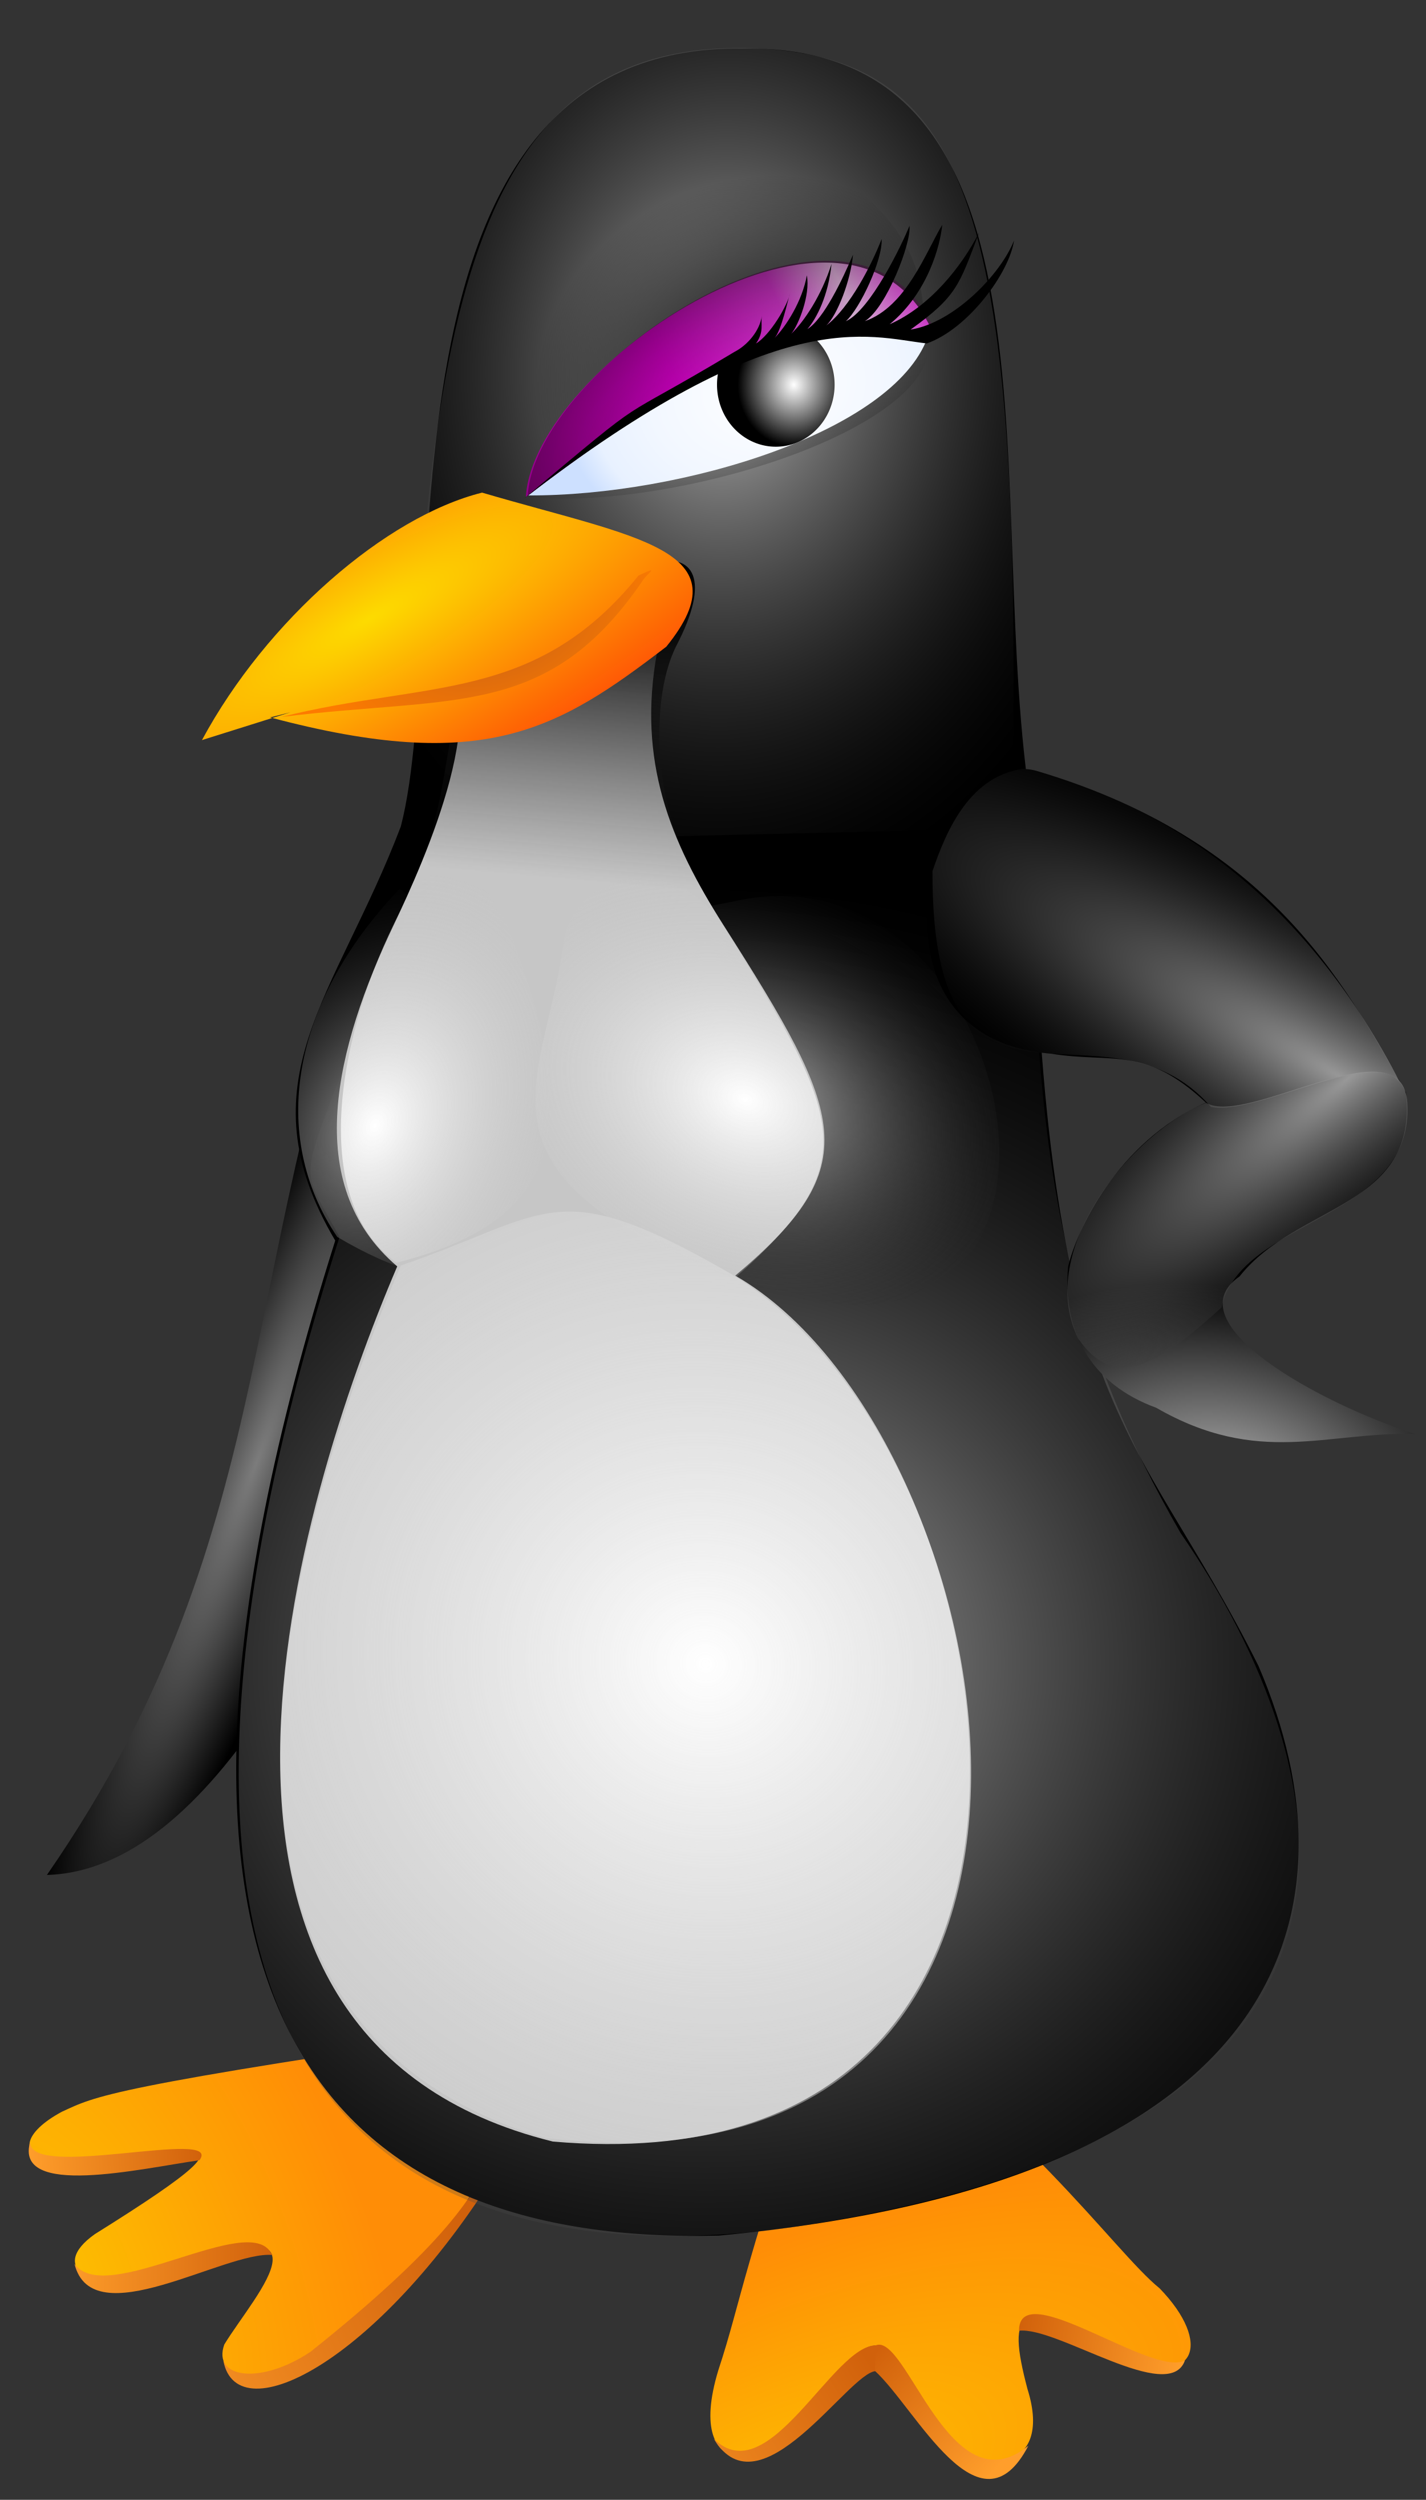
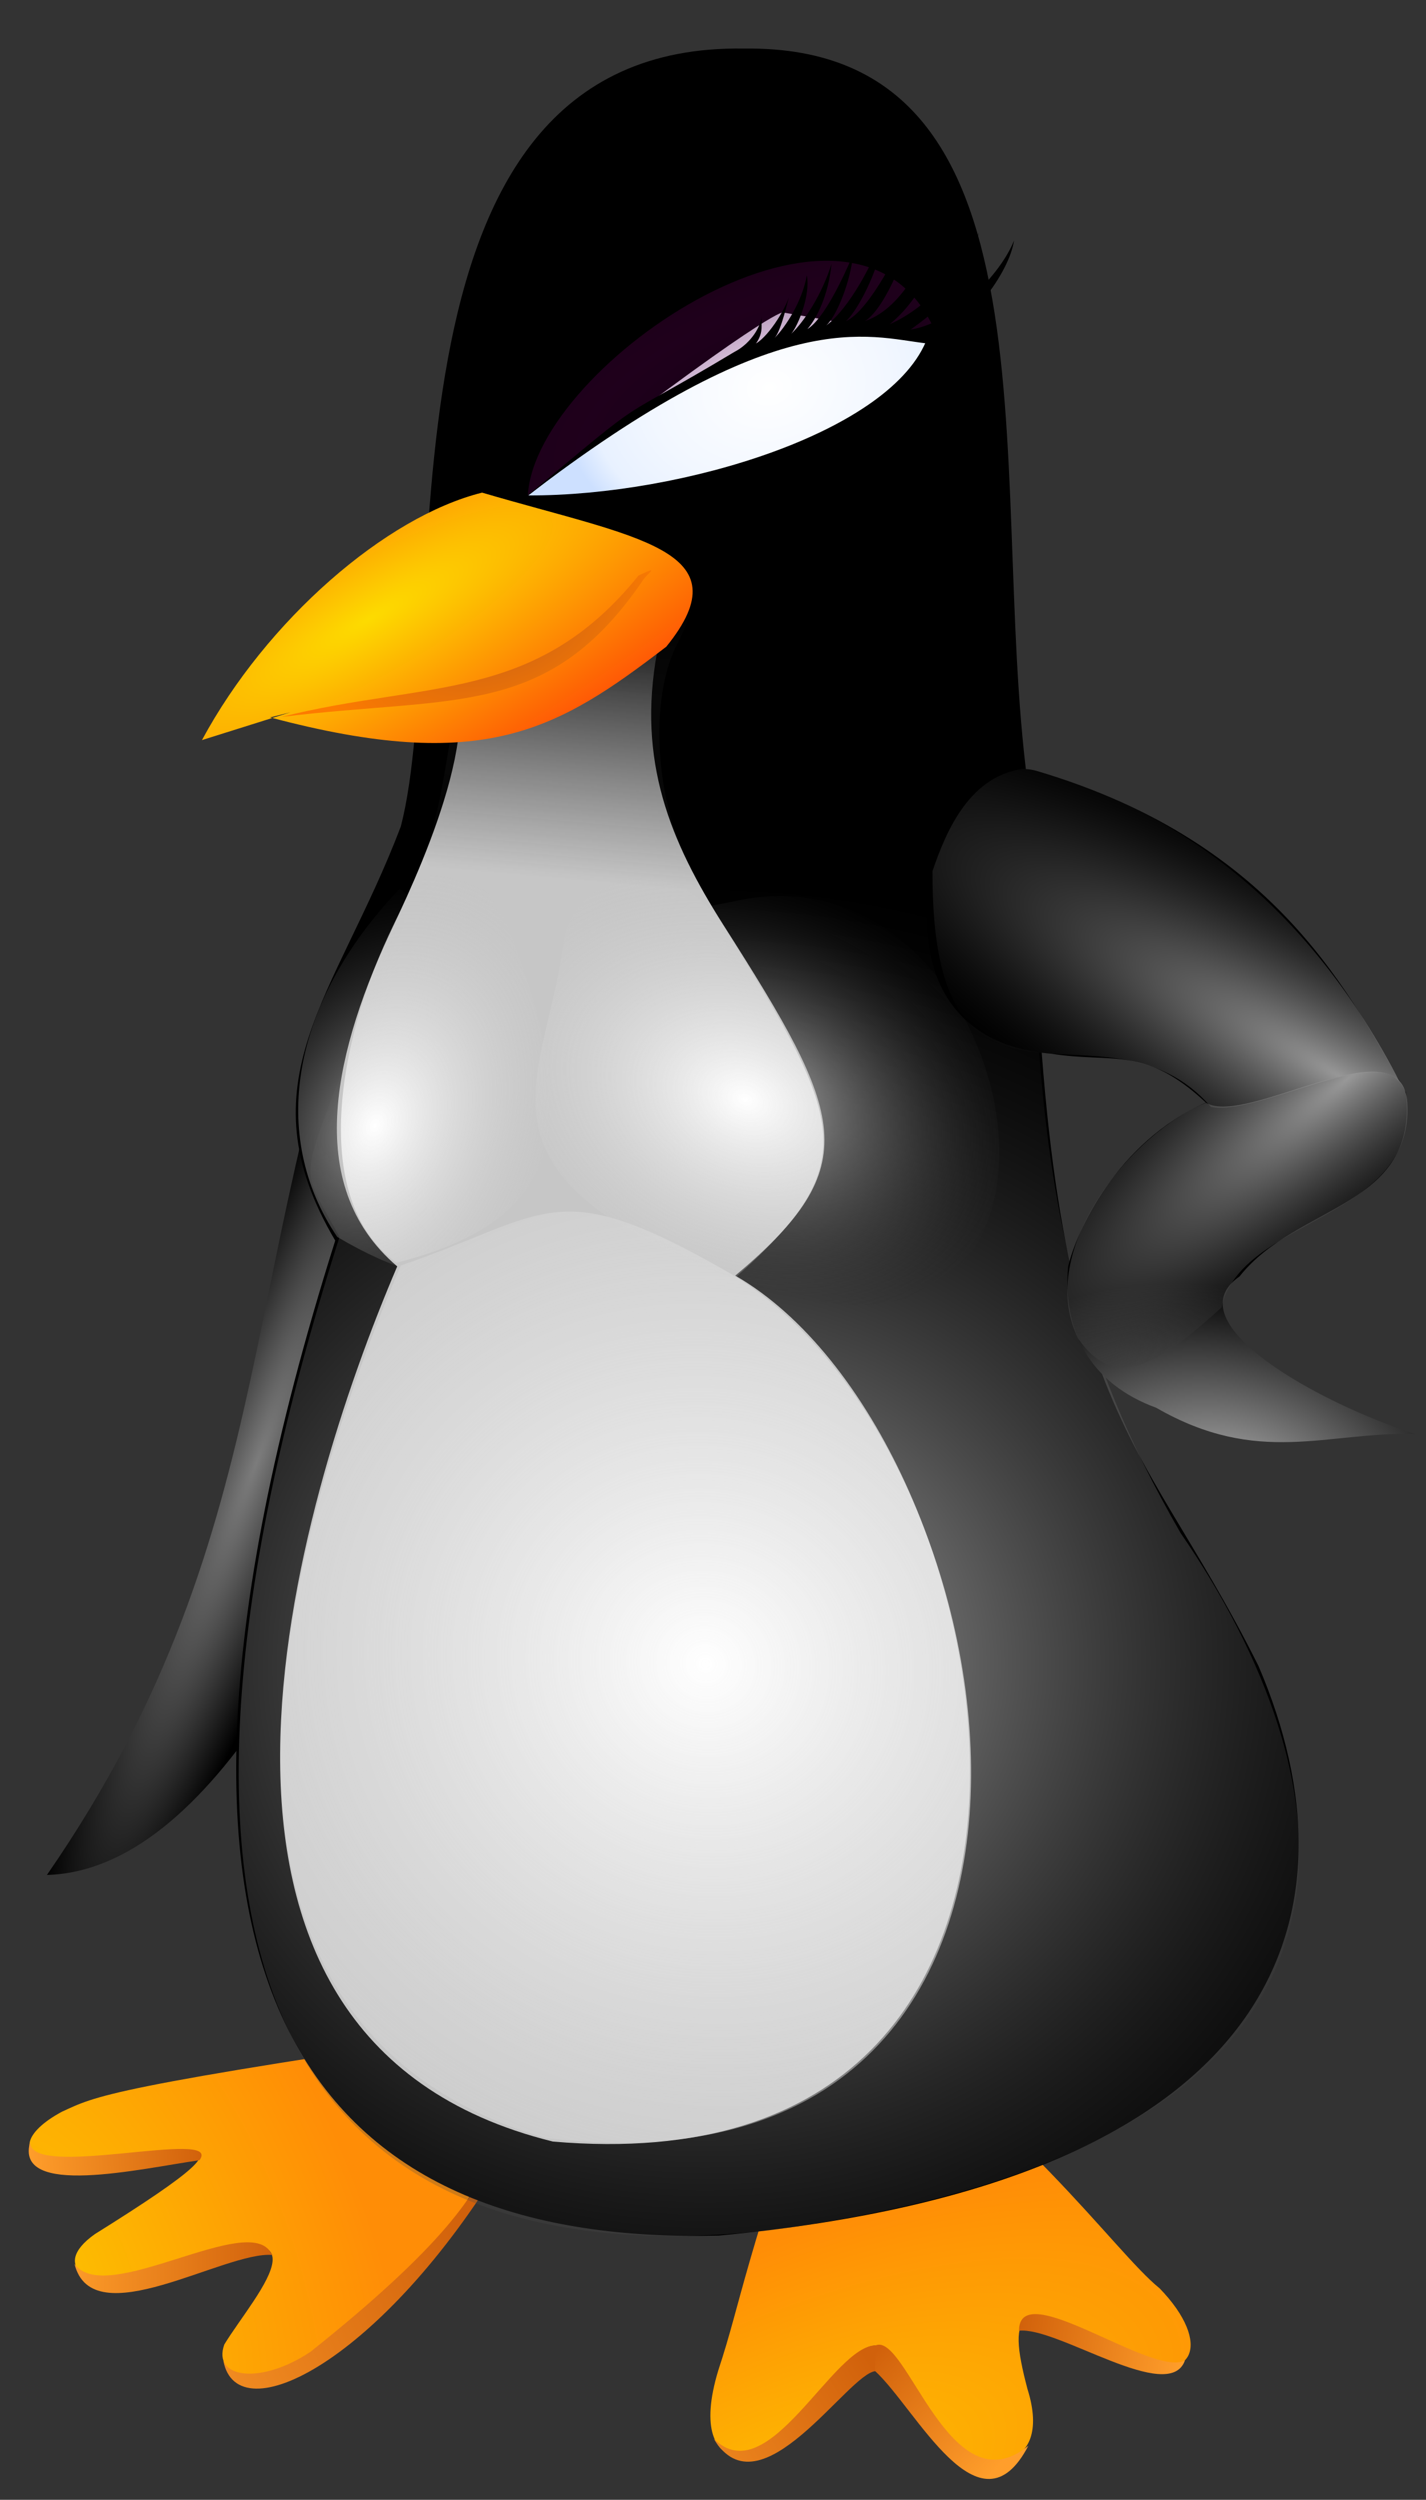
<svg xmlns="http://www.w3.org/2000/svg" xmlns:ns1="http://sodipodi.sourceforge.net/DTD/sodipodi-0.dtd" xmlns:ns2="http://www.inkscape.org/namespaces/inkscape" xmlns:xlink="http://www.w3.org/1999/xlink" height="628.95" width="359.015" id="svg2" ns1:version="0.32" ns2:version="0.44.1" ns1:docbase="C:\Documents and Settings\ryan\Desktop\New Folder (4)" ns1:docname="Rau_Nea.svg" ns2:export-filename="/home/rau/Desktop/Nea.png" ns2:export-xdpi="90" ns2:export-ydpi="90" version="1.0">
  <rect width="100%" height="100%" fill="#333333" stroke="none" />
  <defs id="defs4">
    <linearGradient id="linearGradient11779">
      <stop style="stop-color:#cd6414;stop-opacity:1;" offset="0" id="stop11785" />
      <stop id="stop11783" offset="1" style="stop-color:#fd7b00;stop-opacity:1;" />
    </linearGradient>
    <linearGradient ns2:collect="always" id="linearGradient10886">
      <stop style="stop-color:black;stop-opacity:1;" offset="0" id="stop10888" />
      <stop style="stop-color:black;stop-opacity:0;" offset="1" id="stop10890" />
    </linearGradient>
    <linearGradient id="linearGradient9991">
      <stop id="stop9993" offset="0" style="stop-color:#930087;stop-opacity:0;" />
      <stop id="stop9995" offset="1" style="stop-color:#290023;stop-opacity:0.604;" />
    </linearGradient>
    <linearGradient id="linearGradient9977">
      <stop id="stop9979" offset="0" style="stop-color:#d400cf;stop-opacity:1;" />
      <stop style="stop-color:#fa56f7;stop-opacity:1;" offset="0" id="stop9981" />
      <stop style="stop-color:#fef3fe;stop-opacity:1;" offset="0.125" id="stop9983" />
      <stop style="stop-color:#e046dc;stop-opacity:1;" offset="0.25" id="stop9985" />
      <stop style="stop-color:#d800cc;stop-opacity:1;" offset="0.5" id="stop9987" />
      <stop id="stop9989" offset="1" style="stop-color:#73006a;stop-opacity:1;" />
    </linearGradient>
    <linearGradient id="linearGradient3750">
      <stop style="stop-color:black;stop-opacity:1;" offset="0" id="stop3752" />
      <stop style="stop-color:black;stop-opacity:0" offset="1" id="stop3754" />
    </linearGradient>
    <linearGradient id="linearGradient12805">
      <stop id="stop12807" offset="0" style="stop-color:black;stop-opacity:1;" />
      <stop id="stop12809" offset="1" style="stop-color:#222;stop-opacity:0;" />
    </linearGradient>
    <linearGradient id="linearGradient9153">
      <stop style="stop-color:#ff9e2b;stop-opacity:1;" offset="0" id="stop9155" />
      <stop style="stop-color:#d1610b;stop-opacity:1;" offset="1" id="stop9157" />
    </linearGradient>
    <linearGradient id="linearGradient8248">
      <stop id="stop8250" offset="0" style="stop-color:#fdc000;stop-opacity:1;" />
      <stop id="stop8252" offset="1" style="stop-color:#ff8d06;stop-opacity:1;" />
    </linearGradient>
    <linearGradient id="linearGradient5500">
      <stop id="stop5502" offset="0" style="stop-color:white;stop-opacity:1;" />
      <stop id="stop5504" offset="1" style="stop-color:#c6c6c6;stop-opacity:0;" />
    </linearGradient>
    <linearGradient id="linearGradient4599">
      <stop style="stop-color:#7c7c7c;stop-opacity:1;" offset="0" id="stop4601" />
      <stop style="stop-color:black;stop-opacity:1;" offset="1" id="stop4603" />
    </linearGradient>
    <linearGradient id="linearGradient10855">
      <stop id="stop10857" offset="0" style="stop-color:#7e7e7e;stop-opacity:1;" />
      <stop id="stop10859" offset="1" style="stop-color:#222;stop-opacity:0" />
    </linearGradient>
    <linearGradient id="linearGradient6396">
      <stop id="stop6398" offset="0" style="stop-color:#989898;stop-opacity:1;" />
      <stop id="stop6400" offset="1" style="stop-color:#222;stop-opacity:0;" />
    </linearGradient>
    <linearGradient id="linearGradient3723">
      <stop id="stop3725" offset="0" style="stop-color:#b8b8b8;stop-opacity:1;" />
      <stop id="stop3727" offset="1" style="stop-color:black;stop-opacity:1;" />
    </linearGradient>
    <linearGradient id="linearGradient17996">
      <stop style="stop-color:black;stop-opacity:1;" offset="0" id="stop17998" />
      <stop style="stop-color:#cacaca;stop-opacity:1;" offset="1" id="stop18000" />
    </linearGradient>
    <linearGradient id="linearGradient17986">
      <stop style="stop-color:#b8b8b8;stop-opacity:1;" offset="0" id="stop17988" />
      <stop style="stop-color:black;stop-opacity:0;" offset="1" id="stop17990" />
    </linearGradient>
    <linearGradient id="linearGradient17974">
      <stop id="stop17976" offset="0" style="stop-color:white;stop-opacity:1;" />
      <stop id="stop17978" offset="1" style="stop-color:#555;stop-opacity:1;" />
    </linearGradient>
    <linearGradient id="linearGradient14396">
      <stop style="stop-color:white;stop-opacity:1;" offset="0" id="stop14398" />
      <stop style="stop-color:black;stop-opacity:1;" offset="1" id="stop14400" />
    </linearGradient>
    <linearGradient id="linearGradient14378">
      <stop style="stop-color:white;stop-opacity:1;" offset="0" id="stop14380" />
      <stop id="stop14448" offset="0.5" style="stop-color:#f2f7ff;stop-opacity:1;" />
      <stop style="stop-color:#e8f1ff;stop-opacity:1;" offset="0.75" id="stop14450" />
      <stop id="stop14452" offset="0.875" style="stop-color:#cde0ff;stop-opacity:1;" />
      <stop style="stop-color:#cde0ff;stop-opacity:1;" offset="1" id="stop14446" />
    </linearGradient>
    <linearGradient id="linearGradient13478">
      <stop style="stop-color:#d400cf;stop-opacity:1;" offset="0" id="stop13480" />
      <stop id="stop7306" offset="0" style="stop-color:#fa56f7;stop-opacity:1;" />
      <stop id="stop6417" offset="0.125" style="stop-color:#fef3fe;stop-opacity:1;" />
      <stop id="stop6415" offset="0.25" style="stop-color:#e046dc;stop-opacity:1;" />
      <stop id="stop13486" offset="0.5" style="stop-color:#d800cc;stop-opacity:1;" />
      <stop style="stop-color:#73006a;stop-opacity:1;" offset="1" id="stop13482" />
    </linearGradient>
    <linearGradient id="linearGradient9013">
      <stop style="stop-color:#fddb00;stop-opacity:1;" offset="0" id="stop9015" />
      <stop style="stop-color:#ff3c06;stop-opacity:1;" offset="1" id="stop9017" />
    </linearGradient>
    <linearGradient id="linearGradient2760">
      <stop style="stop-color:#b8b8b8;stop-opacity:1;" offset="0" id="stop2762" />
      <stop style="stop-color:#222;stop-opacity:0;" offset="1" id="stop2764" />
    </linearGradient>
    <radialGradient ns2:collect="always" xlink:href="#linearGradient17986" id="radialGradient17992" cx="227.857" cy="436.648" fx="227.857" fy="436.648" r="1.214" gradientTransform="matrix(8.834974e-7,-25.883,16.478,3.768055e-4,-7115.183,6311.564)" gradientUnits="userSpaceOnUse" />
    <linearGradient ns2:collect="always" xlink:href="#linearGradient17996" id="linearGradient18004" x1="258.643" y1="313.056" x2="260.5" y2="467.362" gradientUnits="userSpaceOnUse" gradientTransform="translate(-1.429,0)" />
    <linearGradient ns2:collect="always" xlink:href="#linearGradient9153" id="linearGradient2040" gradientUnits="userSpaceOnUse" x1="136.979" y1="973.33" x2="264.963" y2="915.728" />
    <radialGradient ns2:collect="always" xlink:href="#linearGradient8248" id="radialGradient2042" gradientUnits="userSpaceOnUse" gradientTransform="matrix(2.952,-1.457,0.559,1.246,-1290.113,406.014)" cx="381.9" cy="927.854" fx="381.9" fy="927.854" r="64.402" />
    <radialGradient ns2:collect="always" xlink:href="#linearGradient8248" id="radialGradient2044" gradientUnits="userSpaceOnUse" gradientTransform="matrix(1.156,2.469,-1.384,0.746,1160.685,-247.979)" cx="194.888" cy="917.8" fx="194.888" fy="917.8" r="69.361" />
    <radialGradient ns2:collect="always" xlink:href="#linearGradient4599" id="radialGradient2046" gradientUnits="userSpaceOnUse" gradientTransform="matrix(0.306,0.12,-0.746,1.978,661.778,-719.309)" cx="109.631" cy="681.947" fx="109.631" fy="681.947" r="91.414" />
    <radialGradient ns2:collect="always" xlink:href="#linearGradient2760" id="radialGradient2048" gradientUnits="userSpaceOnUse" gradientTransform="matrix(-6.187484e-2,1.713,-1.334,-4.818814e-2,753.241,-418.192)" cx="410.123" cy="286.75" fx="410.123" fy="286.75" r="107.576" />
    <radialGradient ns2:collect="always" xlink:href="#linearGradient2760" id="radialGradient2050" gradientUnits="userSpaceOnUse" gradientTransform="matrix(-1.426,-0.621,0.67,-1.331,331.955,1862.876)" cx="329.056" cy="711.751" fx="329.058" fy="711.751" r="181.416" />
    <radialGradient ns2:collect="always" xlink:href="#linearGradient2760" id="radialGradient2052" gradientUnits="userSpaceOnUse" gradientTransform="matrix(1.296,0.539,-0.401,0.963,-736.646,-534.561)" cx="1005.643" cy="531.467" fx="1005.643" fy="531.468" r="72.07" />
    <radialGradient ns2:collect="always" xlink:href="#linearGradient6396" id="radialGradient2054" gradientUnits="userSpaceOnUse" gradientTransform="matrix(0.839,-2.088,1.513,0.608,-756.931,683.298)" cx="226.986" cy="524.508" fx="226.986" fy="524.508" r="39.332" />
    <radialGradient ns2:collect="always" xlink:href="#linearGradient14396" id="radialGradient2056" gradientUnits="userSpaceOnUse" gradientTransform="matrix(1,0,0,131.209,0,-28593.64)" cx="529.285" cy="219.597" fx="529.285" fy="219.597" r="0.001" />
    <radialGradient ns2:collect="always" xlink:href="#linearGradient3750" id="radialGradient2058" gradientUnits="userSpaceOnUse" gradientTransform="matrix(0.937,-0.411,0.349,0.795,-75.661,206.445)" cx="359.594" cy="266.793" fx="359.594" fy="266.793" r="72.78" />
    <linearGradient ns2:collect="always" xlink:href="#linearGradient10886" id="linearGradient2060" gradientUnits="userSpaceOnUse" gradientTransform="translate(-10.308,7.276)" x1="406.377" y1="365.533" x2="374.614" y2="277.212" />
    <radialGradient ns2:collect="always" xlink:href="#linearGradient14378" id="radialGradient2062" gradientUnits="userSpaceOnUse" gradientTransform="matrix(1.2,-0.236,0.185,0.939,-116.982,101.579)" cx="355.486" cy="276.932" fx="355.486" fy="276.932" r="66.429" />
    <radialGradient ns2:collect="always" xlink:href="#linearGradient14396" id="radialGradient2064" gradientUnits="userSpaceOnUse" gradientTransform="matrix(0.957,-7.897909e-7,1.946904e-6,0.595,23.391,77.34)" cx="590.545" cy="217.948" fx="590.545" fy="217.948" r="84.643" />
    <linearGradient ns2:collect="always" xlink:href="#linearGradient13478" id="linearGradient2066" gradientUnits="userSpaceOnUse" gradientTransform="translate(5.457,9.701)" x1="403.022" y1="232.006" x2="245.375" y2="305.155" />
    <radialGradient ns2:collect="always" xlink:href="#linearGradient9991" id="radialGradient2068" gradientUnits="userSpaceOnUse" gradientTransform="matrix(0.224,0.66,-1.507,0.511,675.919,-82.724)" cx="351.87" cy="256.682" fx="351.87" fy="256.682" r="69.242" />
    <radialGradient ns2:collect="always" xlink:href="#linearGradient3723" id="radialGradient2070" gradientUnits="userSpaceOnUse" gradientTransform="matrix(1.186,0.257,-0.175,0.806,42.473,-38.422)" cx="501.74" cy="696.771" fx="501.74" fy="696.771" r="82.917" />
    <radialGradient ns2:collect="always" xlink:href="#linearGradient6396" id="radialGradient2072" gradientUnits="userSpaceOnUse" gradientTransform="matrix(2.559,1.512,-0.37,0.62,-484.005,-510.698)" cx="476.419" cy="487.234" fx="476.419" fy="487.234" r="79.95" />
    <radialGradient ns2:collect="always" xlink:href="#linearGradient6396" id="radialGradient2074" gradientUnits="userSpaceOnUse" gradientTransform="matrix(2.947,-2.356,0.592,0.74,-1325.056,1317.601)" cx="522.867" cy="576.692" fx="522.867" fy="576.692" r="57.272" />
    <radialGradient ns2:collect="always" xlink:href="#linearGradient5500" id="radialGradient2076" gradientUnits="userSpaceOnUse" gradientTransform="matrix(-2.15,-1.082,1.036,-2.06,1716.894,3299.823)" cx="994.61" cy="734.272" fx="994.611" fy="734.272" r="117.202" />
    <radialGradient ns2:collect="always" xlink:href="#linearGradient5500" id="radialGradient2078" gradientUnits="userSpaceOnUse" gradientTransform="matrix(2.222,0.925,-0.688,1.652,-1511.302,-1269.797)" cx="1000.729" cy="522.748" fx="1000.729" fy="522.748" r="42.015" />
    <radialGradient ns2:collect="always" xlink:href="#linearGradient5500" id="radialGradient2080" gradientUnits="userSpaceOnUse" gradientTransform="matrix(0.875,-2.177,1.577,0.634,-1341.903,2142.305)" cx="887.669" cy="502.234" fx="887.67" fy="502.233" r="37.722" />
    <linearGradient ns2:collect="always" xlink:href="#linearGradient12805" id="linearGradient2082" gradientUnits="userSpaceOnUse" x1="295.285" y1="347.302" x2="286.69" y2="444.229" />
    <radialGradient ns2:collect="always" xlink:href="#linearGradient9013" id="radialGradient2084" gradientUnits="userSpaceOnUse" gradientTransform="matrix(2.981,-1.68,0.456,0.808,-601.902,439.881)" cx="222.403" cy="358.951" fx="222.403" fy="358.951" r="82.819" />
    <radialGradient ns2:collect="always" xlink:href="#linearGradient11779" id="radialGradient2086" gradientUnits="userSpaceOnUse" gradientTransform="matrix(0.94,-0.351,0.18,0.481,-46.034,295.052)" cx="272.233" cy="338.681" fx="272.233" fy="338.681" r="62.831" />
    <linearGradient ns2:collect="always" xlink:href="#linearGradient9153" id="linearGradient2088" gradientUnits="userSpaceOnUse" x1="109.304" y1="882.382" x2="168.31" y2="878.194" />
    <linearGradient ns2:collect="always" xlink:href="#linearGradient9153" id="linearGradient2090" gradientUnits="userSpaceOnUse" x1="119.977" y1="915.542" x2="192.577" y2="915.542" />
    <linearGradient ns2:collect="always" xlink:href="#linearGradient9153" id="linearGradient2092" gradientUnits="userSpaceOnUse" x1="303.743" y1="1001.674" x2="392.969" y2="944.651" />
    <linearGradient ns2:collect="always" xlink:href="#linearGradient9153" id="linearGradient2094" gradientUnits="userSpaceOnUse" x1="436.987" y1="985.236" x2="396.328" y2="945.209" />
    <linearGradient ns2:collect="always" xlink:href="#linearGradient9153" id="linearGradient2096" gradientUnits="userSpaceOnUse" x1="502.058" y1="943.608" x2="445.678" y2="934.604" />
  </defs>
  <ns1:namedview id="base" pagecolor="#ffffff" bordercolor="#666666" borderopacity="1.0" ns2:pageopacity="0.0" ns2:pageshadow="2" ns2:cx="361.99847" ns2:cy="561.43646" ns2:zoom="0.41231405" ns2:document-units="px" ns2:current-layer="layer1" ns2:window-width="1014" ns2:window-height="689" ns2:window-x="0" ns2:window-y="25" showgrid="false" />
  <g ns2:groupmode="layer" ns2:label="Warstwa 1" id="layer1" transform="translate(-109.213,-162.396)">
    <g id="g2006" transform="matrix(0.741,0,0,0.741,35.518,54.14)">
      <path ns1:nodetypes="ccc" id="path8258" d="M 175.356,947.749 C 180.17,972.533 229.328,947.635 270.537,879.579 C 222.754,932.979 199.323,945.813 175.356,947.749 z " style="fill:url(#linearGradient2040);fill-opacity:1;fill-rule:evenodd;stroke:none;stroke-width:1px;stroke-linecap:butt;stroke-linejoin:miter;stroke-opacity:1" />
      <path ns1:nodetypes="cccccccc" id="path11688" d="M 383.53,823.78 C 350.451,919.148 351.961,925.261 343.472,951.014 C 331.509,990.669 363.185,984.672 374.014,965.914 C 402.603,921.558 403.152,950.145 417.796,970.764 C 431.487,987.588 457.697,986.253 448.547,957.249 C 441.355,930.069 445.093,924.551 481.749,946.246 C 505.395,957.032 511.612,941.803 493.444,923.071 C 477.763,910.431 446.24,863.547 383.53,823.78 z " style="fill:url(#radialGradient2042);fill-opacity:1;fill-rule:evenodd;stroke:none;stroke-width:1px;stroke-linecap:butt;stroke-linejoin:miter;stroke-opacity:1" />
      <path ns1:nodetypes="cccccccc" id="path11686" d="M 279.155,833.791 C 134.446,854.796 132.08,857.846 120.46,863.121 C 107.36,870.181 105.674,878.057 117.01,879.415 C 151.328,882.322 202.929,860.215 131.672,904.671 C 115.572,916.077 131.097,924.224 148.059,919.336 C 218.19,891.435 186.07,925.028 175.658,942.148 C 171.528,953.742 188.08,955.898 204.982,944.592 C 294.442,873.261 256.039,869.87 279.155,833.791 z " style="fill:url(#radialGradient2044);fill-opacity:1;fill-rule:evenodd;stroke:none;stroke-width:1px;stroke-linecap:butt;stroke-linejoin:miter;stroke-opacity:1" />
      <path ns1:nodetypes="cccc" id="path2780" d="M 231.226,441.017 C 177.803,568.881 198.742,662.206 115.393,782.718 C 226.086,779.59 294.742,428.878 323.519,388.121 C 299.727,380.584 261.6,399.858 231.226,441.017 z " style="fill:url(#radialGradient2046);fill-opacity:1;fill-rule:evenodd;stroke:none;stroke-width:1px;stroke-linecap:butt;stroke-linejoin:miter;stroke-opacity:1" />
      <path ns1:nodetypes="ccccccc" id="path1940" d="M 352.264,162.586 C 221.554,160.424 253.429,357.882 235.646,426.692 C 213.654,484.484 181.431,513.289 213.351,567.32 C 128.761,834.849 215.32,908.407 343.689,905.169 C 536.557,887.061 562.927,795.462 527.037,711.744 C 484.288,626.311 453.022,627.648 450.017,421.547 C 432.961,317.61 465.978,161.056 352.264,162.586 z " style="fill:black;fill-opacity:1;fill-rule:evenodd;stroke:none;stroke-width:3.9;stroke-linecap:butt;stroke-linejoin:miter;stroke-miterlimit:4.2;stroke-dasharray:none;stroke-opacity:1" />
-       <path ns1:nodetypes="cccc" id="path1925" d="M 238.599,432.165 C 242.666,244.092 263.217,160.411 353.633,162.432 C 430.175,164.45 447.165,218.132 443.319,427.326 L 238.599,432.165 z " style="fill:url(#radialGradient2048);fill-opacity:1;fill-rule:evenodd;stroke:none;stroke-width:1px;stroke-linecap:butt;stroke-linejoin:miter;stroke-opacity:1" />
      <path ns1:nodetypes="cccccc" id="path1929" d="M 246.263,421.451 C 202.276,560.457 196.288,531.82 214.798,566.105 C 133.581,820.375 202.556,920.785 361.143,903.365 C 588.979,872.812 555.52,746.394 500.565,666.602 C 464.648,604.111 449.149,546.724 450.423,424.804 C 339.623,425.056 315.133,424.2 246.263,421.451 z " style="fill:url(#radialGradient2050);fill-opacity:1;fill-rule:evenodd;stroke:none;stroke-width:1px;stroke-linecap:butt;stroke-linejoin:miter;stroke-opacity:1" />
      <path ns1:nodetypes="ccss" id="path5527" d="M 306.307,473.715 C 286.511,515.329 287.394,541.804 348.553,579.183 C 485.692,636.113 450.874,430.452 349.888,451.904 C 316.147,459.072 316.469,452.354 306.307,473.715 z " style="fill:url(#radialGradient2052);fill-opacity:1;fill-rule:evenodd;stroke:none;stroke-width:1px;stroke-linecap:butt;stroke-linejoin:miter;stroke-opacity:1" />
      <path ns1:nodetypes="cccc" id="path2005" d="M 214.036,566.082 C 254.458,589.872 265.776,576.812 278.914,557.594 C 264.527,524.698 268.352,472.109 235.258,447.847 C 198.154,486.712 190.844,531.817 214.036,566.082 z " style="fill:url(#radialGradient2054);fill-opacity:1;fill-rule:evenodd;stroke:none;stroke-width:1px;stroke-linecap:butt;stroke-linejoin:miter;stroke-opacity:1" />
      <path ns1:nodetypes="cscccscc" id="path15309" d="M 246.985,365.786 C 269.263,381.829 243.443,438.672 233.281,460.033 C 213.485,501.648 201.583,548.144 234.414,576.083 C 200.285,655.882 144.811,838.094 287.271,873.226 C 489.219,890.876 442.459,632.736 349.271,579.221 C 393.801,541.828 386.423,524.813 345.461,460.517 C 326.927,431.426 315.964,404.483 322.703,367.512 L 246.985,365.786 z " style="fill:#c6c6c6;fill-opacity:1;fill-rule:evenodd;stroke:none;stroke-width:1px;stroke-linecap:butt;stroke-linejoin:miter;stroke-opacity:1" />
      <path ns1:open="true" ns1:end="0.01176625" ns1:start="0" d="M 529.286,219.505 A 20.357,15.714 0 0 1 529.284,219.69" ns1:ry="15.714286" ns1:rx="20.357143" ns1:cy="219.50504" ns1:cx="508.92856" id="path14394" style="fill:url(#radialGradient2056);fill-opacity:1;stroke:none;stroke-linejoin:round" ns1:type="arc" />
      <path ns1:nodetypes="ccccc" id="path1975" d="M 274.555,315.163 C 314.057,285.548 407.894,259.426 407.894,259.426 C 414.968,262.597 414.789,259.98 412.255,243.784 C 404.175,191.355 281.404,143.841 271.554,306.159 C 266.971,315.333 272.024,318.543 274.555,315.163 z " style="fill:url(#radialGradient2058);fill-opacity:1;fill-rule:evenodd;stroke:none;stroke-width:1;stroke-linecap:butt;stroke-linejoin:miter;stroke-miterlimit:4;stroke-dasharray:none;stroke-opacity:1" />
-       <path ns1:nodetypes="ccc" id="path9999" d="M 278.451,314.912 C 329.073,319.559 416.774,291.758 415.005,262.605 C 397.368,287.49 339.348,309.347 278.451,314.912 z " style="fill:url(#linearGradient2060);fill-opacity:1;fill-rule:evenodd;stroke:none;stroke-width:1px;stroke-linecap:butt;stroke-linejoin:miter;stroke-opacity:1" />
      <path ns1:nodetypes="cccc" id="path13491" d="M 278.921,314.314 C 358.921,252.171 365.349,252.171 365.349,252.171 L 414.635,260.594 C 402.974,292.71 331.203,314.502 278.921,314.314 z " style="fill:url(#radialGradient2062);fill-opacity:1;fill-rule:evenodd;stroke:none;stroke-width:1px;stroke-linecap:butt;stroke-linejoin:miter;stroke-opacity:1" />
-       <path transform="matrix(0.236,0,0,0.418,230.295,190.195)" d="M 647.143 207.005 A 84.643 50.357 0 1 1  477.857,207.005 A 84.643 50.357 0 1 1  647.143 207.005 z" ns1:ry="50.357143" ns1:rx="84.64286" ns1:cy="207.00504" ns1:cx="562.5" id="path14414" style="fill:url(#radialGradient2064);fill-opacity:1;stroke:none;stroke-linejoin:round" ns1:type="arc" />
-       <path ns1:nodetypes="ccc" id="path12591" d="M 278.117,314.856 C 379.834,237.931 381.912,261.207 416.601,259.486 C 390.018,196.874 280.683,270.251 278.117,314.856 z " style="fill:url(#linearGradient2066);fill-opacity:1;fill-rule:evenodd;stroke:none;stroke-width:1px;stroke-linecap:butt;stroke-linejoin:miter;stroke-opacity:1" />
      <path style="fill:url(#radialGradient2068);fill-opacity:1;fill-rule:evenodd;stroke:none;stroke-width:1px;stroke-linecap:butt;stroke-linejoin:miter;stroke-opacity:1" d="M 278.794,314.236 C 380.511,237.311 382.589,260.587 417.278,258.866 C 390.695,196.253 281.359,269.63 278.794,314.236 z " id="path9080" ns1:nodetypes="ccc" />
      <path ns1:nodetypes="ccccccccccccccccccccccc" id="path1924" d="M 277.483,315.395 C 364.271,248.393 394.249,260.439 414.363,262.705 C 428.486,257.696 442.408,238.657 443.983,227.744 C 439.407,239.362 423.424,255.703 408.831,258.01 C 424.499,246.737 425.35,243.021 432.075,225.109 C 426.144,236.661 415.38,250.194 401.732,256.193 C 414.754,245.454 418.908,229.457 419.597,222.415 C 414.053,231.655 407.348,250.276 393.313,255.138 C 400.587,250.628 409.109,228.731 408.469,222.766 C 405.745,229.52 395.096,251.491 386.838,255.163 C 391.631,250.907 399.416,234.24 398.996,227.257 C 395.6,236.008 388.229,250.478 380.185,256.63 C 383.94,253.104 388.507,241.277 389.272,232.571 C 385.721,240.97 379.29,254.44 373.778,257.837 C 376.856,254.268 380.891,246.554 381.977,235.696 C 378.599,246.382 372.691,255.249 368.304,259.427 C 370.706,256.477 374.827,246.337 373.593,239.577 C 372.034,248.407 366.337,257.156 362.643,260.839 C 364.893,258.368 367.114,248.144 367.857,245.672 C 367.029,249.91 361.039,259.889 356.322,262.729 C 359.15,258.543 357.83,256.324 358.313,253.3 C 357.614,258.364 353.474,263.272 349.026,265.554 C 305.259,291.8 323.453,276.919 277.483,315.395 z " style="fill:black;fill-opacity:1;fill-rule:evenodd;stroke:none;stroke-width:0.982px;stroke-linecap:butt;stroke-linejoin:miter;stroke-opacity:1" />
      <path ns1:nodetypes="ccccccccc" id="path2778" d="M 451.904,407.92 C 534.737,432.516 558.981,485.926 577.163,517.016 C 581.326,556.418 540.417,554.491 520.595,579.502 C 497.92,595.153 547.784,622.674 580.367,633.01 C 550.336,632.082 527.119,644.127 492.311,624.092 C 469.735,615.85 460.446,597.892 462.353,576.197 C 464.973,564.724 478.762,533.82 509.166,520.465 C 488.29,500.935 477.413,507.247 456.537,503.854 C 386.156,498.066 418.188,397.799 451.904,407.92 z " style="fill:url(#radialGradient2070);fill-opacity:1;fill-rule:evenodd;stroke:none;stroke-width:1px;stroke-linecap:butt;stroke-linejoin:miter;stroke-opacity:1" />
      <path ns1:nodetypes="ccccc" id="path6402" d="M 416.273,441.881 C 420.934,428.161 429.154,408.658 448.478,406.995 C 498.978,420.152 544.193,453.124 575.347,514.074 C 567.396,500.899 526.007,525.175 510.861,521.937 C 475.021,480.583 415.923,539.932 416.273,441.881 z " style="fill:url(#radialGradient2072);fill-opacity:1;fill-rule:evenodd;stroke:none;stroke-width:1px;stroke-linecap:butt;stroke-linejoin:miter;stroke-opacity:1" />
      <path ns1:nodetypes="ccccc" id="path8184" d="M 577.601,520.459 C 575.848,493.147 523.339,528.81 509.204,520.532 C 484.342,530.391 451.047,570.304 465.717,600.532 C 478.69,619.264 493.666,608.81 514.487,590.041 C 521.003,559.549 580.217,560.458 577.601,520.459 z " style="fill:url(#radialGradient2074);fill-opacity:1;fill-rule:evenodd;stroke:none;stroke-width:1px;stroke-linecap:butt;stroke-linejoin:miter;stroke-opacity:1" />
      <path ns1:nodetypes="cccc" id="path4605" d="M 235.628,575.771 C 201.499,655.571 144.524,831.351 284.841,872.057 C 486.789,896.138 447.317,636.283 346.841,578.052 C 287.829,544.303 286.616,558.336 235.628,575.771 z " style="fill:url(#radialGradient2076);fill-opacity:1;fill-rule:evenodd;stroke:none;stroke-width:1px;stroke-linecap:butt;stroke-linejoin:miter;stroke-opacity:1" />
      <path ns1:nodetypes="cccc" id="path5507" d="M 290.875,466.581 C 284.456,514.388 254.811,544.96 348.984,580.196 C 392.014,541.73 387.208,527.932 346.46,462.564 C 329.595,433.685 293.928,441.887 290.875,466.581 z " style="fill:url(#radialGradient2078);fill-opacity:1;fill-rule:evenodd;stroke:none;stroke-width:1px;stroke-linecap:butt;stroke-linejoin:miter;stroke-opacity:1" />
-       <path ns1:nodetypes="ccss" id="path5509" d="M 235.216,455.796 C 214.813,495.591 203.511,552.75 234.205,574.847 C 285.825,561.609 299.608,534.296 274.08,466.141 C 261.981,433.839 246.008,434.747 235.216,455.796 z " style="fill:url(#radialGradient2080);fill-opacity:1;fill-rule:evenodd;stroke:none;stroke-width:1px;stroke-linecap:butt;stroke-linejoin:miter;stroke-opacity:1" />
+       <path ns1:nodetypes="ccss" id="path5509" d="M 235.216,455.796 C 214.813,495.591 203.511,552.75 234.205,574.847 C 285.825,561.609 299.608,534.296 274.08,466.141 C 261.981,433.839 246.008,434.747 235.216,455.796 " style="fill:url(#radialGradient2080);fill-opacity:1;fill-rule:evenodd;stroke:none;stroke-width:1px;stroke-linecap:butt;stroke-linejoin:miter;stroke-opacity:1" />
      <path ns1:nodetypes="ccccc" id="path11884" d="M 253.448,390.852 C 307.237,326.845 352.697,320.497 329.239,365.386 C 319.161,385.359 322.356,426.167 338.334,446.635 C 340.132,505.314 283.568,497.869 243.14,436.933 C 247.788,424.386 248.799,419.621 253.448,390.852 z " style="fill:url(#linearGradient2082);fill-opacity:1;fill-rule:evenodd;stroke:none;stroke-width:1px;stroke-linecap:butt;stroke-linejoin:miter;stroke-opacity:1" />
      <path ns1:nodetypes="cccccc" id="path7327" d="M 168.067,397.39 L 198.079,387.958 L 191.219,389.673 C 263.93,409.02 288.9,393.953 325.845,365.663 C 352.629,332.583 315.594,328.761 263.248,313.357 C 230.472,321.544 190.042,356.633 168.067,397.39 z " style="fill:url(#radialGradient2084);fill-opacity:1;fill-rule:evenodd;stroke:none;stroke-width:1px;stroke-linecap:butt;stroke-linejoin:miter;stroke-opacity:1" />
      <path ns1:nodetypes="cccc" id="path7341" d="M 195.078,389.526 C 244.353,377.127 281.341,384.956 316.412,341.507 C 323.591,338.153 320.122,340.179 318.127,342.793 C 285.825,390.332 254.33,382.237 195.078,389.526 z " style="fill:url(#radialGradient2086);fill-opacity:1;fill-rule:evenodd;stroke:none;stroke-width:1px;stroke-linecap:butt;stroke-linejoin:miter;stroke-opacity:1" />
      <path ns1:nodetypes="ccc" id="path8254" d="M 109.758,873.148 C 103.86,892.578 147.376,882.385 167.21,879.579 C 175.663,868.338 108.235,886.75 109.758,873.148 z " style="fill:url(#linearGradient2088);fill-opacity:1;fill-rule:evenodd;stroke:none;stroke-width:1px;stroke-linecap:butt;stroke-linejoin:miter;stroke-opacity:1" />
      <path ns1:nodetypes="cccc" id="path8256" d="M 124.764,914.736 C 135.195,929.696 184.345,896.605 191.648,911.306 L 192.077,911.735 C 175.704,910.352 130.762,939.353 124.764,914.736 z " style="fill:url(#linearGradient2090);fill-opacity:1;fill-rule:evenodd;stroke:none;stroke-width:1px;stroke-linecap:butt;stroke-linejoin:miter;stroke-opacity:1" />
      <path ns1:nodetypes="cccc" id="path10965" d="M 341.972,974.145 C 360.618,992.736 382.539,941.992 397.222,942.438 L 397.045,951.178 C 387.838,951.522 357.704,1000.522 341.972,974.145 z " style="fill:url(#linearGradient2092);fill-opacity:1;fill-rule:evenodd;stroke:none;stroke-width:1px;stroke-linecap:butt;stroke-linejoin:miter;stroke-opacity:1" />
      <path ns1:nodetypes="cccc" id="path10967" d="M 448.847,976.527 C 432.247,1008.392 410.732,963.885 396.72,951.104 L 396.971,942.438 C 407.496,937.974 422.209,998.253 448.847,976.527 z " style="fill:url(#linearGradient2094);fill-opacity:1;fill-rule:evenodd;stroke:none;stroke-width:1px;stroke-linecap:butt;stroke-linejoin:miter;stroke-opacity:1" />
      <path ns1:nodetypes="ccc" id="path10969" d="M 445.678,937.459 C 458.693,936 496.693,962.719 502.058,947.535 C 491.08,953.562 445.66,918.617 445.678,937.459 z " style="fill:url(#linearGradient2096);fill-opacity:1;fill-rule:evenodd;stroke:none;stroke-width:1px;stroke-linecap:butt;stroke-linejoin:miter;stroke-opacity:1" />
    </g>
  </g>
</svg>